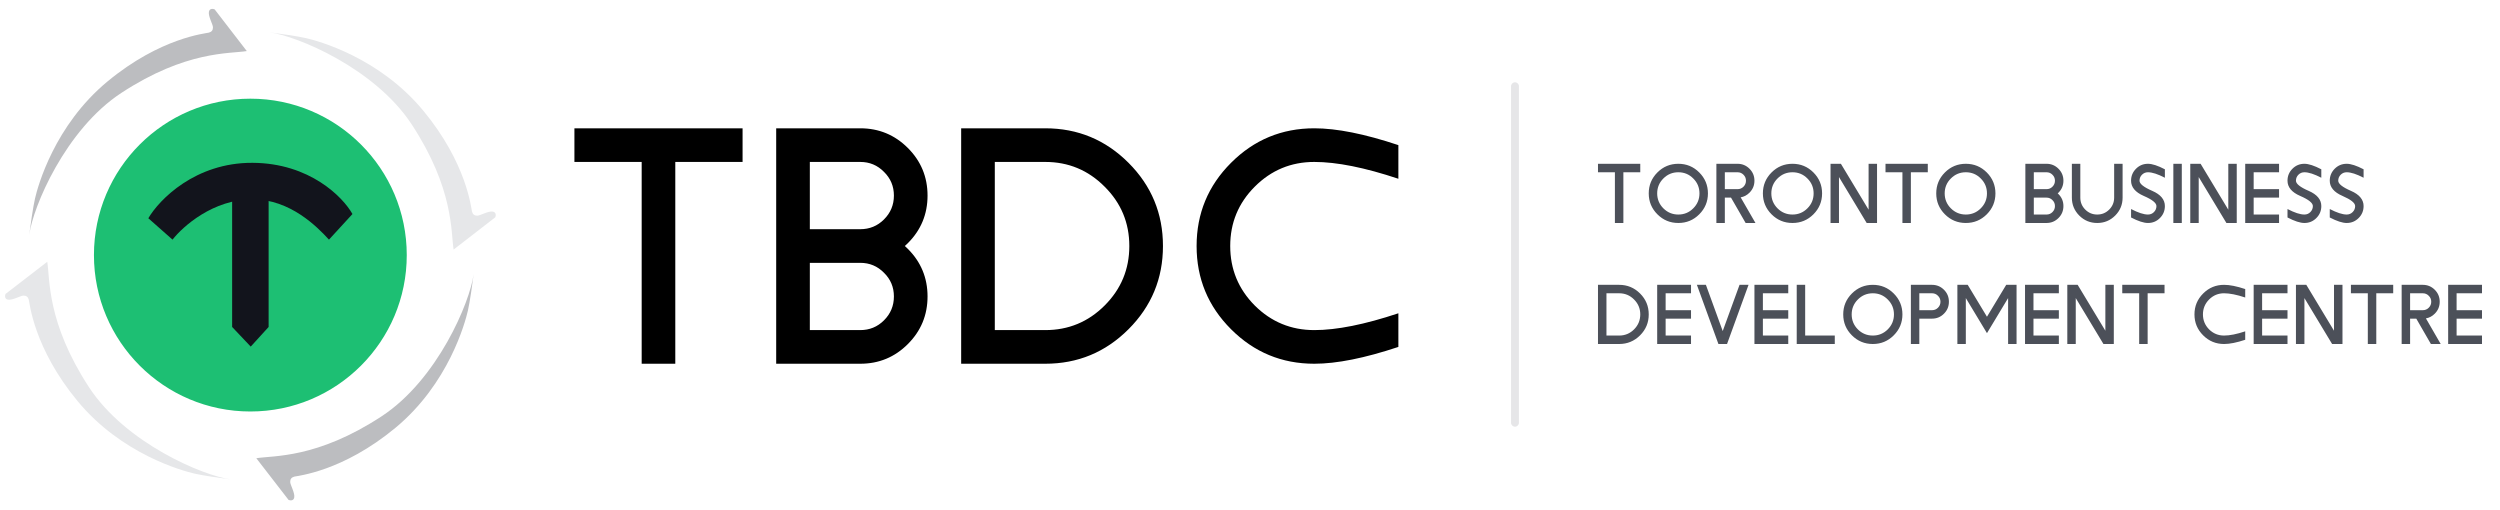
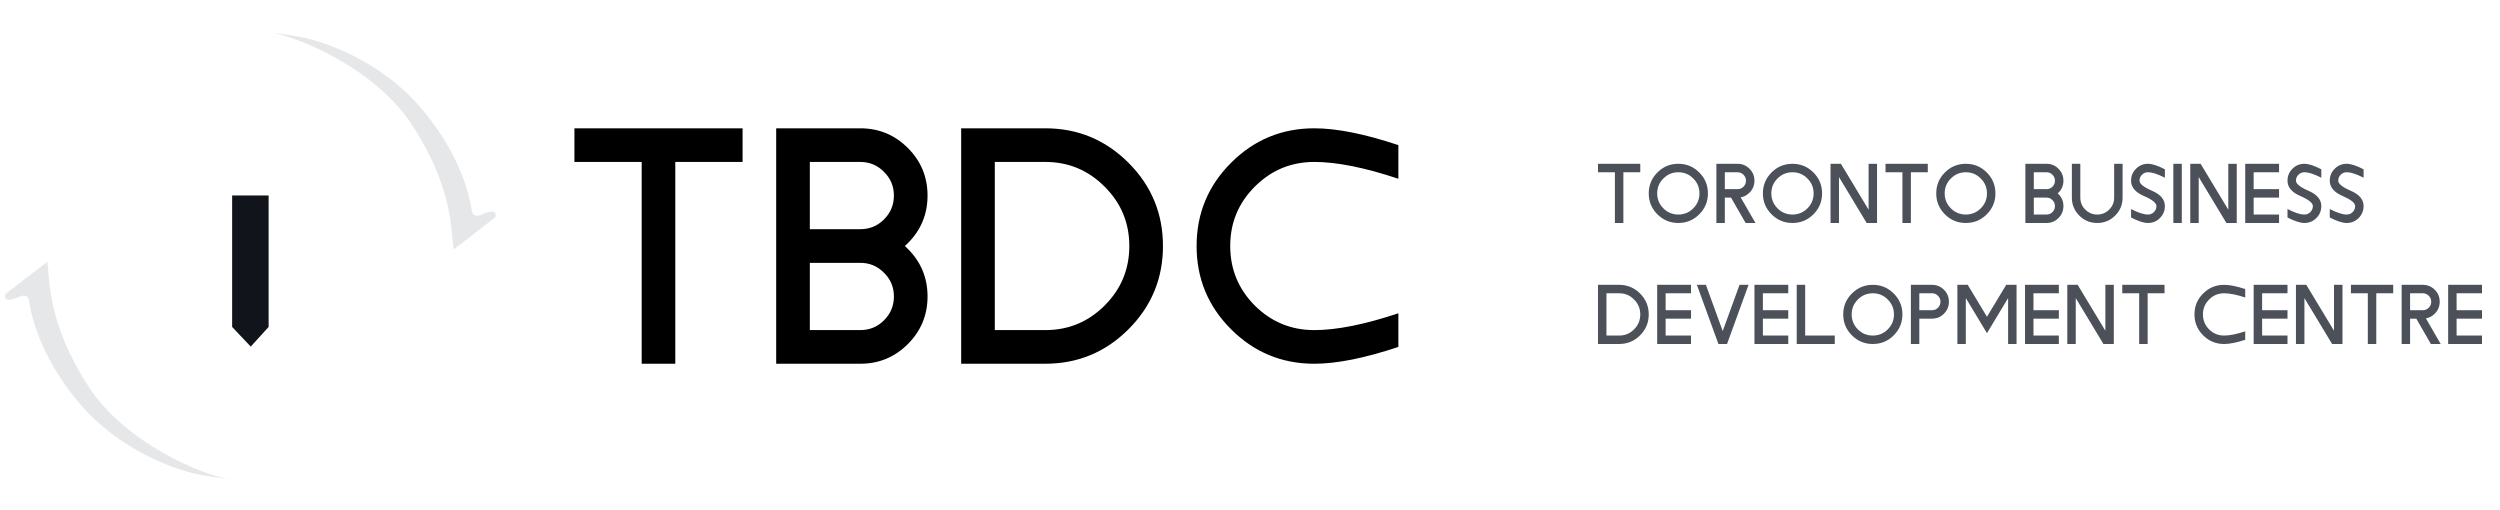
<svg xmlns="http://www.w3.org/2000/svg" width="103" height="21" viewBox="0 0 103 21" fill="none">
  <g clipPath="url(#clip0_8457_71632)">
    <path d="M20.405 8.953L18.689 10.282C18.572 9.576 18.71 7.787 16.957 5.118C15.443 2.814 12.239 1.479 11.103 1.333C11.49 1.383 12.23 1.485 12.6 1.569C13.098 1.682 15.611 2.359 17.428 4.546C19.244 6.733 19.413 8.6 19.446 8.718C19.48 8.835 19.547 8.886 19.665 8.886C19.783 8.886 20.119 8.684 20.304 8.718C20.452 8.745 20.433 8.886 20.405 8.953Z" fill="#E6E7E9" />
-     <path d="M11.888 20.596L10.56 18.879C11.267 18.762 13.055 18.902 15.725 17.15C18.03 15.638 19.367 12.435 19.514 11.299C19.464 11.686 19.362 12.426 19.278 12.796C19.164 13.294 18.485 15.806 16.297 17.622C14.109 19.437 12.242 19.604 12.124 19.637C12.006 19.671 11.956 19.738 11.956 19.856C11.955 19.973 12.157 20.31 12.123 20.495C12.096 20.643 11.955 20.624 11.888 20.596Z" fill="#BCBDC0" />
-     <path d="M8.843 0.386L10.168 2.104C9.462 2.221 7.673 2.078 5.001 3.827C2.694 5.336 1.353 8.537 1.205 9.673C1.255 9.286 1.358 8.546 1.443 8.176C1.557 7.678 2.24 5.167 4.43 3.355C6.62 1.542 8.488 1.378 8.606 1.344C8.723 1.311 8.774 1.244 8.774 1.126C8.774 1.008 8.573 0.671 8.607 0.487C8.635 0.339 8.776 0.358 8.843 0.386Z" fill="#BCBDC0" />
    <path d="M0.228 12.11L1.947 10.785C2.063 11.492 1.92 13.28 3.667 15.954C5.176 18.261 8.376 19.604 9.512 19.752C9.125 19.702 8.385 19.598 8.015 19.513C7.518 19.399 5.006 18.715 3.195 16.524C1.383 14.333 1.22 12.466 1.186 12.348C1.153 12.23 1.086 12.18 0.968 12.179C0.85 12.179 0.513 12.38 0.329 12.346C0.181 12.319 0.2 12.177 0.228 12.11Z" fill="#E6E7E9" />
-     <path d="M10.315 16.854C13.819 16.854 16.659 14.014 16.659 10.51C16.659 7.006 13.819 4.165 10.315 4.165C6.811 4.165 3.97 7.006 3.97 10.51C3.97 14.014 6.811 16.854 10.315 16.854Z" fill="#1DBF73" stroke="#1DBF73" stroke-width="0.199" />
-     <path d="M14.521 8.818L13.553 9.873C13.076 9.353 11.963 8.211 10.403 8.211C8.784 8.211 7.532 9.329 7.108 9.873L6.111 8.992C6.559 8.226 8.044 6.697 10.403 6.708C12.761 6.72 14.131 8.12 14.521 8.818Z" fill="#12141C" />
    <path d="M9.564 8.052V13.471L10.33 14.28L11.067 13.471V8.052H9.564Z" fill="#12141C" />
    <path d="M30.594 5.286V6.672H27.822V14.986H26.437V6.672H23.666V5.286H30.594ZM35.443 5.286C36.21 5.286 36.864 5.557 37.404 6.097C37.944 6.637 38.215 7.291 38.215 8.058C38.215 8.824 37.944 9.478 37.404 10.018C37.362 10.06 37.321 10.099 37.279 10.136C37.321 10.173 37.362 10.212 37.404 10.254C37.944 10.794 38.215 11.448 38.215 12.214C38.215 12.981 37.944 13.635 37.404 14.175C36.864 14.716 36.21 14.986 35.443 14.986H31.979V5.286H35.443ZM33.365 10.829V13.6H35.443C35.827 13.6 36.152 13.466 36.42 13.198C36.693 12.926 36.829 12.598 36.829 12.214C36.829 11.831 36.693 11.505 36.42 11.238C36.152 10.965 35.827 10.829 35.443 10.829H33.365ZM35.443 6.672H33.365V9.443H35.443C35.827 9.443 36.152 9.309 36.42 9.041C36.693 8.769 36.829 8.441 36.829 8.058C36.829 7.674 36.693 7.349 36.42 7.081C36.152 6.808 35.827 6.672 35.443 6.672ZM43.064 5.286C44.404 5.286 45.547 5.76 46.494 6.707C47.44 7.653 47.914 8.797 47.914 10.136C47.914 11.476 47.44 12.619 46.494 13.565C45.547 14.512 44.404 14.986 43.064 14.986H39.6V5.286H43.064ZM43.064 13.6C44.02 13.6 44.835 13.263 45.51 12.588C46.189 11.91 46.528 11.092 46.528 10.136C46.528 9.18 46.189 8.365 45.51 7.69C44.835 7.011 44.02 6.672 43.064 6.672H40.986V13.6H43.064ZM54.149 5.286C55.073 5.286 56.227 5.517 57.613 5.979V7.365C56.227 6.903 55.073 6.672 54.149 6.672C53.193 6.672 52.375 7.011 51.697 7.69C51.022 8.365 50.685 9.18 50.685 10.136C50.685 11.092 51.022 11.91 51.697 12.588C52.375 13.263 53.193 13.6 54.149 13.6C55.073 13.6 56.227 13.369 57.613 12.907V14.293C56.227 14.755 55.073 14.986 54.149 14.986C52.809 14.986 51.667 14.512 50.72 13.565C49.773 12.619 49.3 11.476 49.3 10.136C49.3 8.797 49.773 7.653 50.72 6.707C51.667 5.76 52.809 5.286 54.149 5.286Z" fill="black" />
-     <path d="M62.58 3.553C62.58 3.463 62.507 3.391 62.417 3.391C62.328 3.391 62.255 3.463 62.255 3.553V17.418C62.255 17.507 62.328 17.58 62.417 17.58C62.507 17.58 62.58 17.507 62.58 17.418V3.553Z" fill="#E6E6E8" />
    <path d="M67.579 6.748V7.097H66.883V9.187H66.534V7.097H65.837V6.748H67.579ZM69.147 9.187C68.81 9.187 68.523 9.068 68.285 8.83C68.047 8.592 67.928 8.304 67.928 7.968C67.928 7.631 68.047 7.343 68.285 7.105C68.523 6.867 68.81 6.748 69.147 6.748C69.484 6.748 69.772 6.867 70.009 7.105C70.247 7.343 70.367 7.631 70.367 7.968C70.367 8.304 70.247 8.592 70.009 8.83C69.772 9.068 69.484 9.187 69.147 9.187ZM69.147 7.097C68.907 7.097 68.701 7.182 68.531 7.353C68.361 7.522 68.276 7.727 68.276 7.968C68.276 8.208 68.361 8.414 68.531 8.584C68.701 8.754 68.907 8.839 69.147 8.839C69.388 8.839 69.593 8.754 69.762 8.584C69.933 8.414 70.018 8.208 70.018 7.968C70.018 7.727 69.933 7.522 69.762 7.353C69.593 7.182 69.388 7.097 69.147 7.097ZM71.586 6.748C71.778 6.748 71.943 6.816 72.079 6.952C72.215 7.088 72.283 7.252 72.283 7.445C72.283 7.638 72.215 7.802 72.079 7.938C71.974 8.043 71.853 8.107 71.715 8.131L72.325 9.187H71.92L71.318 8.142H71.063V9.187H70.715V6.748H71.586ZM71.586 7.097H71.063V7.793H71.586C71.683 7.793 71.764 7.76 71.832 7.692C71.9 7.624 71.934 7.541 71.934 7.445C71.934 7.349 71.9 7.267 71.832 7.199C71.764 7.131 71.683 7.097 71.586 7.097ZM73.85 9.187C73.514 9.187 73.226 9.068 72.988 8.83C72.75 8.592 72.631 8.304 72.631 7.968C72.631 7.631 72.75 7.343 72.988 7.105C73.226 6.867 73.514 6.748 73.85 6.748C74.188 6.748 74.475 6.867 74.713 7.105C74.951 7.343 75.07 7.631 75.07 7.968C75.07 8.304 74.951 8.592 74.713 8.83C74.475 9.068 74.188 9.187 73.85 9.187ZM73.85 7.097C73.61 7.097 73.404 7.182 73.234 7.353C73.064 7.522 72.979 7.727 72.979 7.968C72.979 8.208 73.064 8.414 73.234 8.584C73.404 8.754 73.61 8.839 73.85 8.839C74.091 8.839 74.296 8.754 74.465 8.584C74.636 8.414 74.721 8.208 74.721 7.968C74.721 7.727 74.636 7.522 74.465 7.353C74.296 7.182 74.091 7.097 73.85 7.097ZM75.766 7.295V9.187H75.418V6.748H75.845L76.986 8.64V6.748H77.334V9.187H76.907L75.766 7.295ZM79.425 6.748V7.097H78.728V9.187H78.38V7.097H77.683V6.748H79.425ZM80.992 9.187C80.656 9.187 80.368 9.068 80.13 8.83C79.892 8.592 79.773 8.304 79.773 7.968C79.773 7.631 79.892 7.343 80.13 7.105C80.368 6.867 80.656 6.748 80.992 6.748C81.329 6.748 81.617 6.867 81.855 7.105C82.092 7.343 82.212 7.631 82.212 7.968C82.212 8.304 82.092 8.592 81.855 8.83C81.617 9.068 81.329 9.187 80.992 9.187ZM80.992 7.097C80.752 7.097 80.546 7.182 80.376 7.353C80.206 7.522 80.121 7.727 80.121 7.968C80.121 8.208 80.206 8.414 80.376 8.584C80.546 8.754 80.752 8.839 80.992 8.839C81.233 8.839 81.438 8.754 81.607 8.584C81.778 8.414 81.863 8.208 81.863 7.968C81.863 7.727 81.778 7.522 81.607 7.353C81.438 7.182 81.233 7.097 80.992 7.097ZM84.316 6.748C84.509 6.748 84.673 6.816 84.809 6.952C84.945 7.088 85.013 7.252 85.013 7.445C85.013 7.638 84.945 7.802 84.809 7.938C84.798 7.948 84.788 7.958 84.777 7.968C84.788 7.977 84.798 7.987 84.809 7.997C84.945 8.133 85.013 8.297 85.013 8.49C85.013 8.683 84.945 8.847 84.809 8.983C84.673 9.119 84.509 9.187 84.316 9.187H83.445V6.748H84.316ZM83.793 8.142V8.839H84.316C84.412 8.839 84.494 8.805 84.561 8.738C84.63 8.669 84.664 8.587 84.664 8.49C84.664 8.394 84.63 8.312 84.561 8.245C84.494 8.176 84.412 8.142 84.316 8.142H83.793ZM84.316 7.097H83.793V7.793H84.316C84.412 7.793 84.494 7.76 84.561 7.692C84.63 7.624 84.664 7.541 84.664 7.445C84.664 7.349 84.63 7.267 84.561 7.199C84.494 7.131 84.412 7.097 84.316 7.097ZM85.361 8.142V6.748H85.709V8.142C85.709 8.335 85.777 8.499 85.913 8.635C86.049 8.771 86.213 8.839 86.406 8.839C86.599 8.839 86.763 8.771 86.899 8.635C87.035 8.499 87.103 8.335 87.103 8.142V6.748H87.451V8.142C87.451 8.431 87.349 8.678 87.145 8.882C86.942 9.085 86.695 9.187 86.406 9.187C86.117 9.187 85.87 9.085 85.666 8.882C85.463 8.678 85.361 8.431 85.361 8.142ZM88.496 6.748C88.671 6.748 88.903 6.824 89.193 6.975V7.323C88.903 7.172 88.671 7.097 88.496 7.097C88.4 7.097 88.318 7.131 88.249 7.199C88.182 7.267 88.148 7.349 88.148 7.445C88.148 7.573 88.322 7.712 88.671 7.863C89.019 8.014 89.193 8.223 89.193 8.49C89.193 8.683 89.125 8.847 88.989 8.983C88.854 9.119 88.689 9.187 88.496 9.187C88.322 9.187 88.09 9.111 87.8 8.96V8.612C88.09 8.763 88.322 8.839 88.496 8.839C88.593 8.839 88.675 8.805 88.742 8.738C88.811 8.669 88.845 8.587 88.845 8.49C88.845 8.362 88.671 8.223 88.322 8.072C87.974 7.921 87.8 7.712 87.8 7.445C87.8 7.252 87.868 7.088 88.004 6.952C88.139 6.816 88.304 6.748 88.496 6.748ZM89.89 9.187H89.542V6.748H89.89V9.187ZM90.587 7.295V9.187H90.239V6.748H90.665L91.806 8.64V6.748H92.154V9.187H91.728L90.587 7.295ZM93.897 6.748V7.097H92.851V7.793H93.897V8.142H92.851V8.839H93.897V9.187H92.503V6.748H93.897ZM94.942 6.748C95.116 6.748 95.348 6.824 95.638 6.975V7.323C95.348 7.172 95.116 7.097 94.942 7.097C94.845 7.097 94.763 7.131 94.694 7.199C94.627 7.267 94.593 7.349 94.593 7.445C94.593 7.573 94.767 7.712 95.116 7.863C95.464 8.014 95.638 8.223 95.638 8.49C95.638 8.683 95.571 8.847 95.434 8.983C95.299 9.119 95.135 9.187 94.942 9.187C94.767 9.187 94.535 9.111 94.245 8.96V8.612C94.535 8.763 94.767 8.839 94.942 8.839C95.038 8.839 95.12 8.805 95.187 8.738C95.255 8.669 95.29 8.587 95.29 8.49C95.29 8.362 95.116 8.223 94.767 8.072C94.419 7.921 94.245 7.712 94.245 7.445C94.245 7.252 94.313 7.088 94.449 6.952C94.584 6.816 94.749 6.748 94.942 6.748ZM96.684 6.748C96.858 6.748 97.09 6.824 97.38 6.975V7.323C97.09 7.172 96.858 7.097 96.684 7.097C96.587 7.097 96.505 7.131 96.436 7.199C96.369 7.267 96.335 7.349 96.335 7.445C96.335 7.573 96.51 7.712 96.858 7.863C97.206 8.014 97.38 8.223 97.38 8.49C97.38 8.683 97.312 8.847 97.176 8.983C97.04 9.119 96.876 9.187 96.684 9.187C96.51 9.187 96.277 9.111 95.986 8.96V8.612C96.277 8.763 96.51 8.839 96.684 8.839C96.78 8.839 96.862 8.805 96.929 8.738C96.998 8.669 97.032 8.587 97.032 8.49C97.032 8.362 96.858 8.223 96.51 8.072C96.161 7.921 95.986 7.712 95.986 7.445C95.986 7.252 96.055 7.088 96.19 6.952C96.326 6.816 96.491 6.748 96.684 6.748ZM66.709 11.735C67.045 11.735 67.333 11.854 67.571 12.092C67.809 12.33 67.928 12.617 67.928 12.954C67.928 13.291 67.809 13.578 67.571 13.816C67.333 14.054 67.045 14.173 66.709 14.173H65.837V11.735H66.709ZM66.709 13.825C66.949 13.825 67.154 13.74 67.323 13.571C67.494 13.4 67.579 13.194 67.579 12.954C67.579 12.714 67.494 12.509 67.323 12.339C67.154 12.168 66.949 12.083 66.709 12.083H66.186V13.825H66.709ZM69.67 11.735V12.083H68.624V12.78H69.67V13.128H68.624V13.825H69.67V14.173H68.276V11.735H69.67ZM71.154 14.173H70.799L69.912 11.735H70.283L70.976 13.64L71.669 11.735H72.04L71.154 14.173ZM73.676 11.735V12.083H72.631V12.78H73.676V13.128H72.631V13.825H73.676V14.173H72.283V11.735H73.676ZM74.373 13.825H75.593V14.173H74.025V11.735H74.373V13.825ZM77.16 14.173C76.823 14.173 76.536 14.054 76.298 13.816C76.06 13.578 75.941 13.291 75.941 12.954C75.941 12.617 76.06 12.33 76.298 12.092C76.536 11.854 76.823 11.735 77.16 11.735C77.497 11.735 77.785 11.854 78.022 12.092C78.26 12.33 78.38 12.617 78.38 12.954C78.38 13.291 78.26 13.578 78.022 13.816C77.785 14.054 77.497 14.173 77.16 14.173ZM77.16 12.083C76.92 12.083 76.714 12.168 76.544 12.339C76.374 12.509 76.289 12.714 76.289 12.954C76.289 13.194 76.374 13.4 76.544 13.571C76.714 13.74 76.92 13.825 77.16 13.825C77.401 13.825 77.605 13.74 77.775 13.571C77.946 13.4 78.031 13.194 78.031 12.954C78.031 12.714 77.946 12.509 77.775 12.339C77.605 12.168 77.401 12.083 77.16 12.083ZM79.599 11.735C79.791 11.735 79.956 11.803 80.091 11.938C80.228 12.074 80.295 12.239 80.295 12.431C80.295 12.624 80.228 12.788 80.091 12.924C79.956 13.06 79.791 13.128 79.599 13.128H79.076V14.173H78.728V11.735H79.599ZM79.599 12.083H79.076V12.78H79.599C79.695 12.78 79.777 12.746 79.844 12.679C79.913 12.61 79.947 12.528 79.947 12.431C79.947 12.335 79.913 12.253 79.844 12.186C79.777 12.117 79.695 12.083 79.599 12.083ZM80.992 12.281V14.173H80.644V11.735H81.07L81.863 13.05L82.656 11.735H83.082V14.173H82.734V12.281L81.863 13.726L80.992 12.281ZM84.825 11.735V12.083H83.779V12.78H84.825V13.128H83.779V13.825H84.825V14.173H83.431V11.735H84.825ZM85.521 12.281V14.173H85.173V11.735H85.6L86.741 13.626V11.735H87.089V14.173H86.662L85.521 12.281ZM89.179 11.735V12.083H88.483V14.173H88.134V12.083H87.437V11.735H89.179ZM91.632 11.735C91.864 11.735 92.154 11.793 92.503 11.909V12.257C92.154 12.141 91.864 12.083 91.632 12.083C91.391 12.083 91.186 12.168 91.015 12.339C90.846 12.509 90.761 12.714 90.761 12.954C90.761 13.194 90.846 13.4 91.015 13.571C91.186 13.74 91.391 13.825 91.632 13.825C91.864 13.825 92.154 13.767 92.503 13.651V13.999C92.154 14.115 91.864 14.173 91.632 14.173C91.295 14.173 91.008 14.054 90.77 13.816C90.531 13.578 90.412 13.291 90.412 12.954C90.412 12.617 90.531 12.33 90.77 12.092C91.008 11.854 91.295 11.735 91.632 11.735ZM94.245 11.735V12.083H93.199V12.78H94.245V13.128H93.199V13.825H94.245V14.173H92.851V11.735H94.245ZM94.942 12.281V14.173H94.593V11.735H95.02L96.161 13.626V11.735H96.51V14.173H96.083L94.942 12.281ZM98.6 11.735V12.083H97.903V14.173H97.554V12.083H96.858V11.735H98.6ZM99.819 11.735C100.012 11.735 100.176 11.803 100.312 11.938C100.448 12.074 100.516 12.239 100.516 12.431C100.516 12.624 100.448 12.788 100.312 12.924C100.208 13.029 100.086 13.093 99.948 13.118L100.557 14.173H100.153L99.551 13.128H99.296V14.173H98.948V11.735H99.819ZM99.819 12.083H99.296V12.78H99.819C99.915 12.78 99.997 12.746 100.064 12.679C100.133 12.61 100.167 12.528 100.167 12.431C100.167 12.335 100.133 12.253 100.064 12.186C99.997 12.117 99.915 12.083 99.819 12.083ZM102.258 11.735V12.083H101.212V12.78H102.258V13.128H101.212V13.825H102.258V14.173H100.864V11.735H102.258Z" fill="#4C5059" />
  </g>
  <defs>
    <clipPath id="clip0_8457_71632">
      <rect width="102.15" height="20.271" fill="white" transform="translate(0.208 0.364)" />
    </clipPath>
  </defs>
</svg>